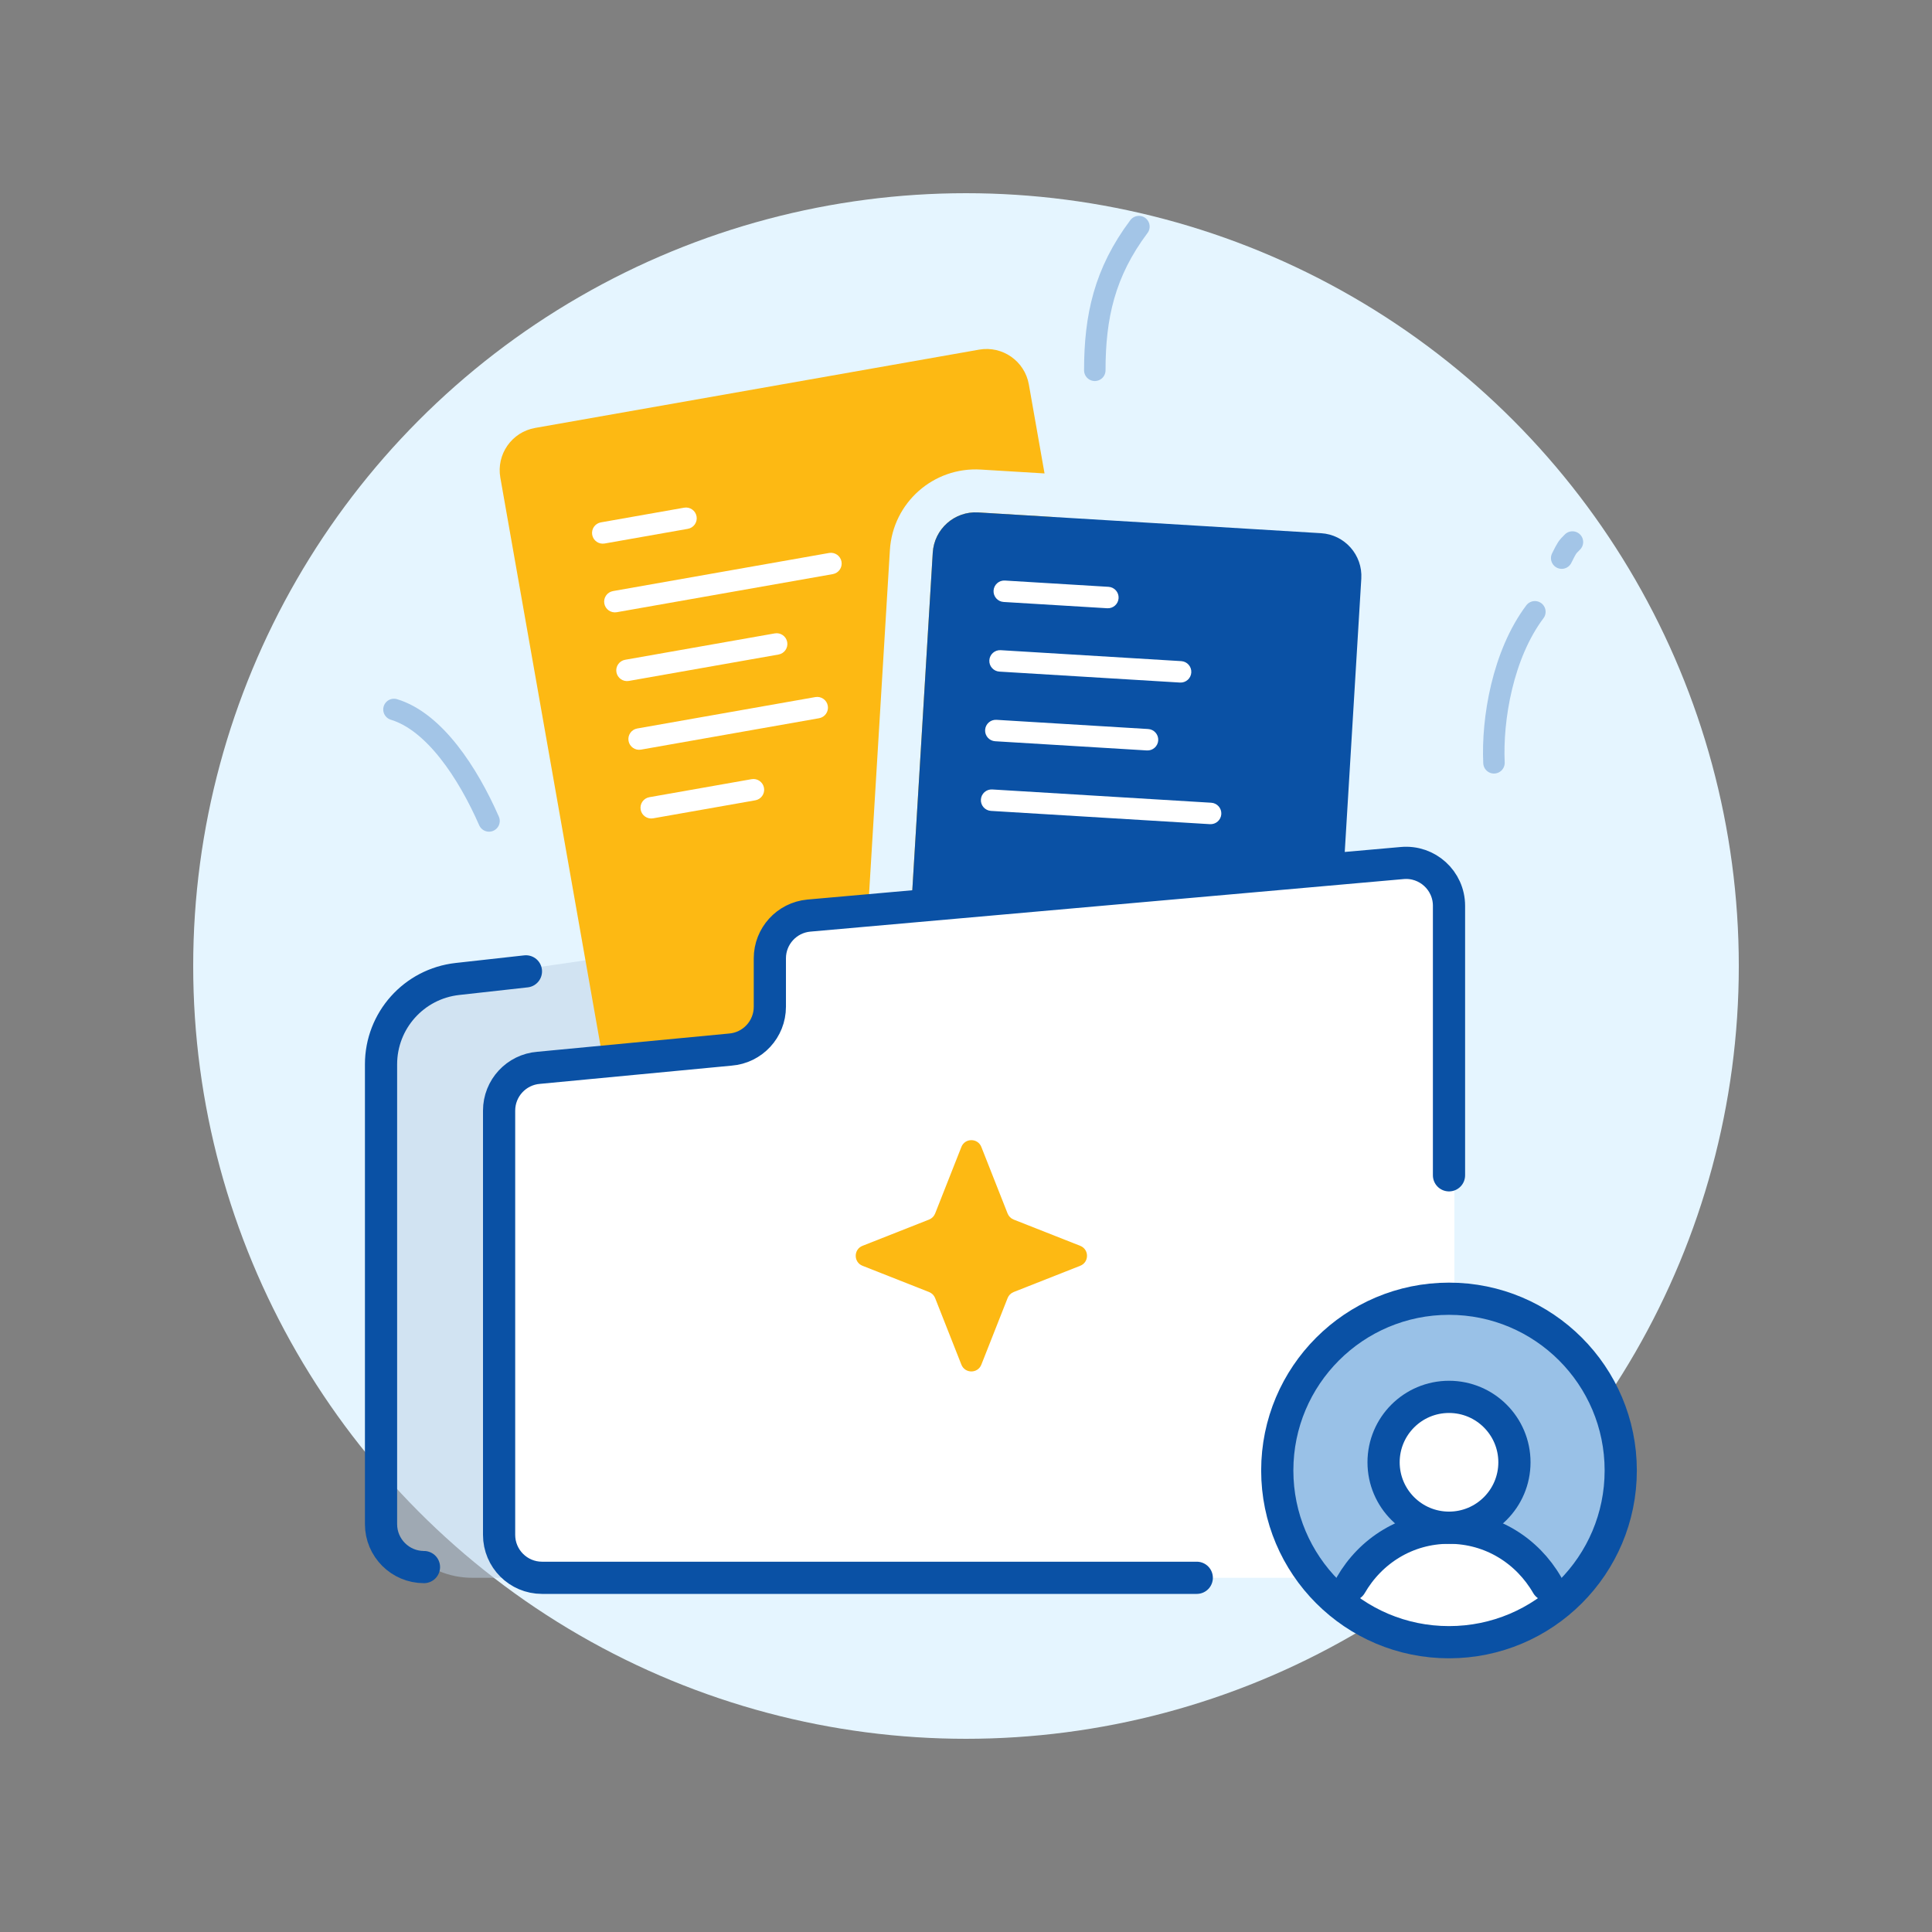
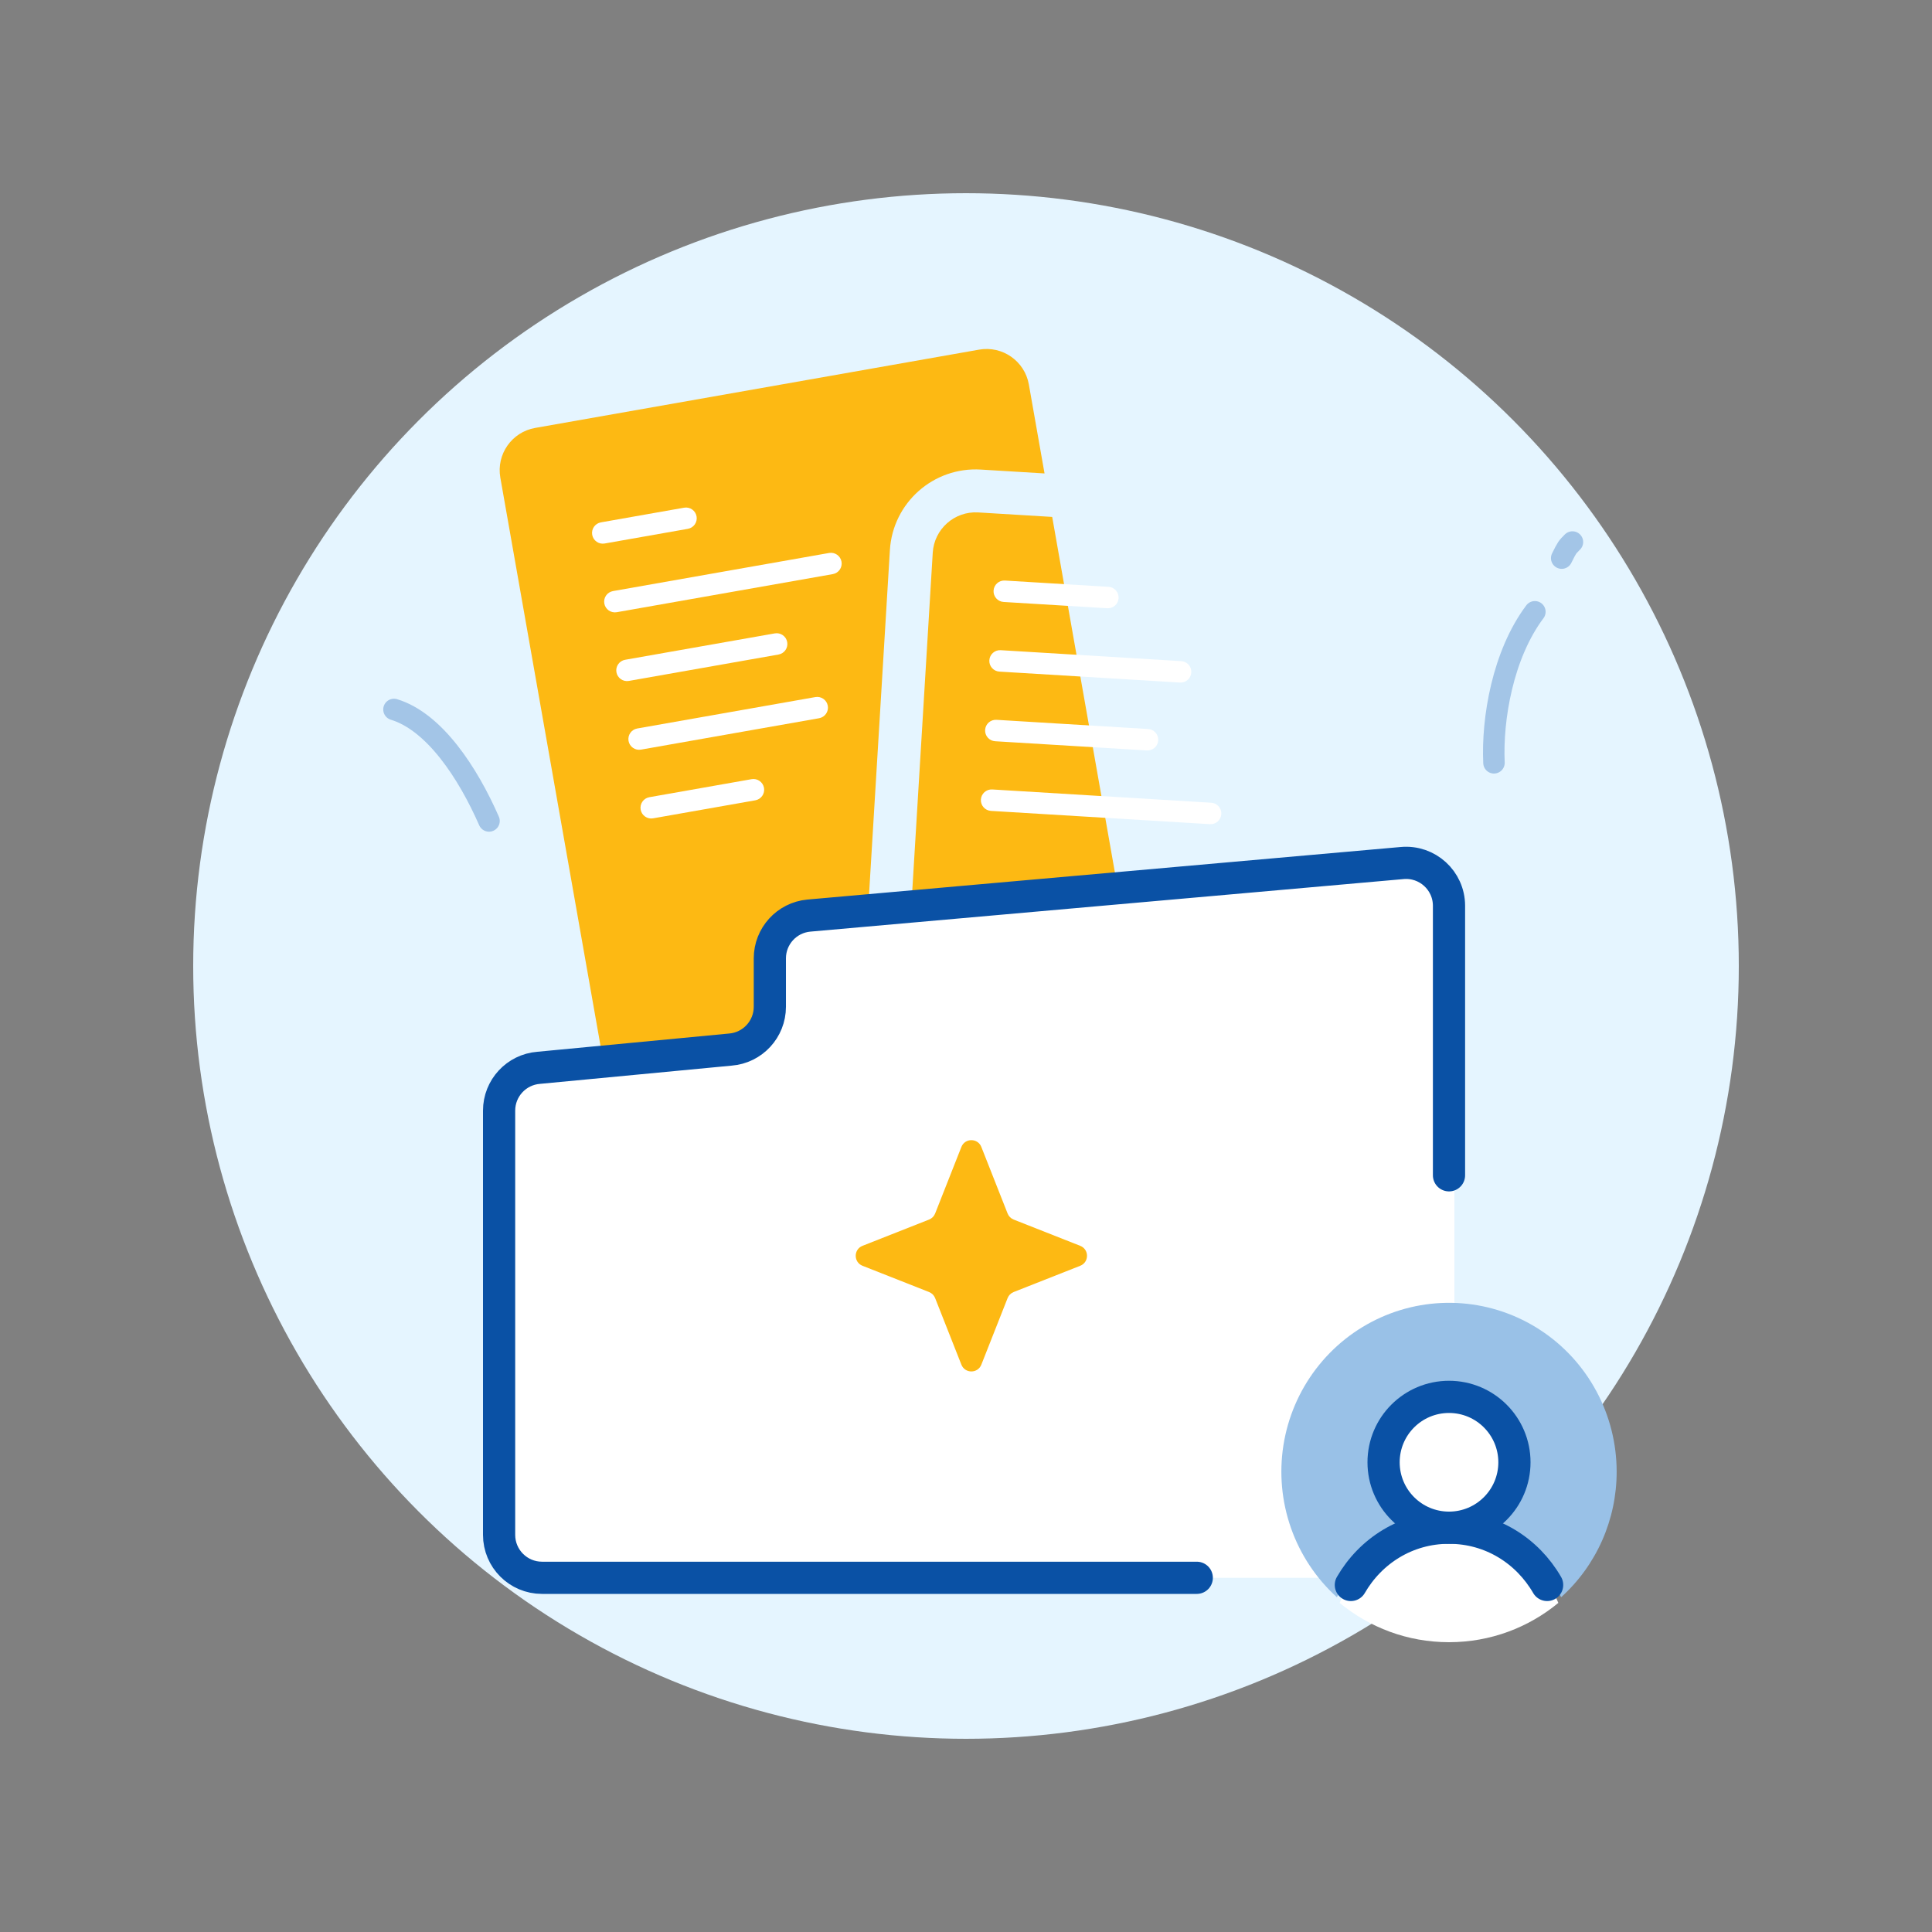
<svg xmlns="http://www.w3.org/2000/svg" width="180" height="180" viewBox="0 0 180 180" fill="none">
  <rect x="0" y="0" width="180" height="180" fill="#808080" stroke="none" />
  <circle cx="90" cy="90" r="72" fill="#E5F5FF" />
  <g style="mix-blend-mode:multiply">
-     <path d="M36 99.084C36 95.109 38.918 91.738 42.851 91.167L96.851 83.328C101.676 82.628 106 86.37 106 91.245V139C106 143.418 102.418 147 98 147H44C39.582 147 36 143.418 36 139V99.084Z" fill="#BFD3E7" fill-opacity="0.5" />
-   </g>
+     </g>
  <path fill-rule="evenodd" clip-rule="evenodd" d="M49.86 39.869C47.684 40.252 46.231 42.327 46.615 44.502L57.592 106.755C57.976 108.931 60.05 110.384 62.226 110L95.602 104.115L87.75 103.639C83.34 103.372 79.981 99.58 80.249 95.17L82.909 51.251C83.177 46.84 86.968 43.482 91.379 43.749L97.317 44.109L95.856 35.82C95.472 33.644 93.397 32.192 91.222 32.575L49.86 39.869ZM98.031 48.16L91.137 47.742C88.932 47.608 87.036 49.288 86.902 51.493L84.241 95.412C84.108 97.617 85.787 99.513 87.992 99.647L106.362 100.76C106.813 99.975 107.002 99.034 106.832 98.073L98.031 48.16Z" fill="#FDB913" />
  <path fill-rule="evenodd" clip-rule="evenodd" d="M64.898 48.112C64.994 48.656 64.631 49.174 64.087 49.27L56.333 50.637C55.789 50.733 55.27 50.37 55.174 49.826C55.078 49.282 55.442 48.764 55.986 48.668L63.74 47.3C64.284 47.205 64.802 47.568 64.898 48.112ZM78.402 52.331C78.498 52.874 78.135 53.393 77.591 53.489L57.461 57.038C56.917 57.134 56.398 56.771 56.302 56.227C56.206 55.684 56.57 55.165 57.114 55.069L77.243 51.519C77.787 51.423 78.306 51.787 78.402 52.331ZM57.431 62.629C57.527 63.173 58.046 63.536 58.59 63.44L72.532 60.981C73.076 60.886 73.439 60.367 73.343 59.823C73.247 59.279 72.728 58.916 72.184 59.012L58.242 61.47C57.699 61.566 57.335 62.085 57.431 62.629ZM77.124 65.757C77.22 66.3 76.856 66.819 76.313 66.915L59.718 69.841C59.175 69.937 58.656 69.574 58.56 69.03C58.464 68.486 58.827 67.967 59.371 67.871L75.965 64.945C76.509 64.85 77.028 65.213 77.124 65.757ZM59.689 75.431C59.785 75.975 60.303 76.338 60.847 76.242L70.37 74.563C70.913 74.468 71.277 73.949 71.181 73.405C71.085 72.861 70.566 72.498 70.022 72.594L60.5 74.273C59.956 74.369 59.593 74.887 59.689 75.431Z" fill="white" />
-   <path d="M86.903 51.493C87.036 49.288 88.932 47.608 91.137 47.742L123.079 49.677C125.284 49.811 126.963 51.706 126.829 53.912L124.169 97.831C124.035 100.036 122.139 101.715 119.934 101.582L87.993 99.647C85.788 99.513 84.108 97.617 84.242 95.412L86.903 51.493Z" fill="#0A51A5" />
  <path fill-rule="evenodd" clip-rule="evenodd" d="M91.388 74.49C91.421 73.939 91.895 73.519 92.446 73.552L112.849 74.789C113.401 74.823 113.82 75.297 113.787 75.848C113.754 76.399 113.28 76.819 112.728 76.786L92.325 75.549C91.774 75.515 91.354 75.041 91.388 74.49ZM91.781 68.002C91.815 67.45 92.289 67.031 92.84 67.064L106.971 67.921C107.522 67.954 107.942 68.428 107.909 68.98C107.875 69.531 107.401 69.951 106.85 69.917L92.719 69.06C92.168 69.027 91.748 68.553 91.781 68.002ZM110.99 62.655C111.024 62.103 110.604 61.629 110.053 61.596L93.234 60.576C92.682 60.543 92.208 60.962 92.175 61.514C92.141 62.065 92.561 62.539 93.112 62.572L109.932 63.592C110.483 63.626 110.957 63.206 110.99 62.655ZM92.568 55.025C92.602 54.474 93.076 54.054 93.627 54.088L103.278 54.673C103.83 54.706 104.25 55.181 104.216 55.732C104.183 56.283 103.709 56.703 103.157 56.669L93.506 56.084C92.955 56.051 92.535 55.577 92.568 55.025Z" fill="white" />
  <path d="M68.619 97.857L50.605 99.643C48.559 99.846 47 101.567 47 103.623V143C47 145.209 48.791 147 51 147H129.5C132.814 147 135.5 144.314 135.5 141V84.373C135.5 82.023 133.485 80.18 131.145 80.388L75.869 85.318C73.806 85.502 72.225 87.231 72.225 89.302V93.877C72.225 95.933 70.665 97.654 68.619 97.857Z" fill="white" />
  <path d="M89.57 106.859C89.903 106.015 91.097 106.015 91.43 106.859L93.876 113.06C93.978 113.318 94.182 113.522 94.44 113.624L100.641 116.07C101.485 116.403 101.485 117.597 100.641 117.93L94.44 120.376C94.182 120.478 93.978 120.682 93.876 120.94L91.43 127.141C91.097 127.985 89.903 127.985 89.57 127.141L87.124 120.94C87.022 120.682 86.818 120.478 86.56 120.376L80.359 117.93C79.515 117.597 79.515 116.403 80.359 116.07L86.56 113.624C86.818 113.522 87.022 113.318 87.124 113.06L89.57 106.859Z" fill="#FDB913" />
  <path d="M150.62 137.114C150.622 139.32 150.163 141.502 149.271 143.517C148.38 145.533 147.076 147.336 145.446 148.809C144.466 146.868 142.971 145.237 141.128 144.098C139.284 142.96 137.164 142.357 135.001 142.358C136.288 142.358 137.546 141.973 138.616 141.253C139.687 140.533 140.521 139.509 141.013 138.311C141.506 137.113 141.635 135.795 141.384 134.524C141.133 133.252 140.513 132.084 139.603 131.168C138.693 130.251 137.533 129.627 136.271 129.374C135.008 129.121 133.7 129.25 132.51 129.747C131.321 130.243 130.305 131.083 129.59 132.161C128.875 133.239 128.493 134.506 128.493 135.803C128.493 137.541 129.179 139.208 130.399 140.438C131.62 141.667 133.275 142.358 135.001 142.358C132.838 142.357 130.718 142.96 128.874 144.098C127.03 145.237 125.536 146.868 124.556 148.809C122.62 147.056 121.15 144.842 120.28 142.371C119.41 139.899 119.167 137.248 119.573 134.658C119.98 132.067 121.022 129.621 122.607 127.54C124.191 125.459 126.267 123.81 128.645 122.742C131.023 121.675 133.628 121.224 136.224 121.429C138.819 121.634 141.323 122.49 143.506 123.918C145.69 125.346 147.485 127.301 148.727 129.606C149.969 131.91 150.62 134.491 150.62 137.114Z" fill="#99C1E7" />
  <path fill-rule="evenodd" clip-rule="evenodd" d="M124.814 149.339C126.455 145.327 130.398 142.5 135 142.5C139.603 142.5 143.546 145.327 145.186 149.339C142.419 151.626 138.87 153 135 153C131.13 153 127.581 151.626 124.814 149.339Z" fill="white" />
  <path d="M135.001 142.333C138.367 142.333 141.096 139.604 141.096 136.238C141.096 132.872 138.367 130.143 135.001 130.143C131.634 130.143 128.905 132.872 128.905 136.238C128.905 139.604 131.634 142.333 135.001 142.333Z" fill="white" stroke="#0A51A5" stroke-width="3" stroke-linecap="round" stroke-linejoin="round" />
  <path d="M125.856 147.667C127.701 144.479 131.052 142.333 134.999 142.333C138.947 142.333 142.297 144.479 144.142 147.667" stroke="#0A51A5" stroke-width="3" stroke-linecap="round" stroke-linejoin="round" />
-   <circle cx="135" cy="137" r="16" stroke="#0A51A5" stroke-width="3" stroke-linecap="round" stroke-linejoin="round" />
  <path d="M135 109.5V84.391C135 82.035 132.974 80.189 130.628 80.408L75.353 85.304C73.296 85.496 71.725 87.222 71.725 89.287V93.8C71.725 95.888 70.118 97.625 68.036 97.788L50.189 99.486C48.107 99.648 46.5 101.385 46.5 103.474V143C46.5 145.209 48.291 147 50.5 147H111.5" stroke="#0A51A5" stroke-width="3" stroke-linecap="round" />
-   <path d="M49 90.5L42.617 91.209C38.565 91.659 35.5 95.084 35.5 99.16V142C35.5 144.209 37.291 146 39.5 146V146" stroke="#0A51A5" stroke-width="3" stroke-linecap="round" />
  <path d="M139.19 71.069C139.001 66.999 140.001 60.999 143.001 56.999M146.5 50.5C146 51 146.001 50.999 145.5 51.999" stroke="#A3C5E7" stroke-width="2" stroke-linecap="round" />
  <path d="M45.561 76.486C43.587 71.983 40.462 67.236 36.705 66.099" stroke="#A3C5E7" stroke-width="2" stroke-linecap="round" />
-   <path d="M102 34.5C102 29.5 102.907 25.38 106.11 21.111" stroke="#A3C5E7" stroke-width="2" stroke-linecap="round" />
</svg>